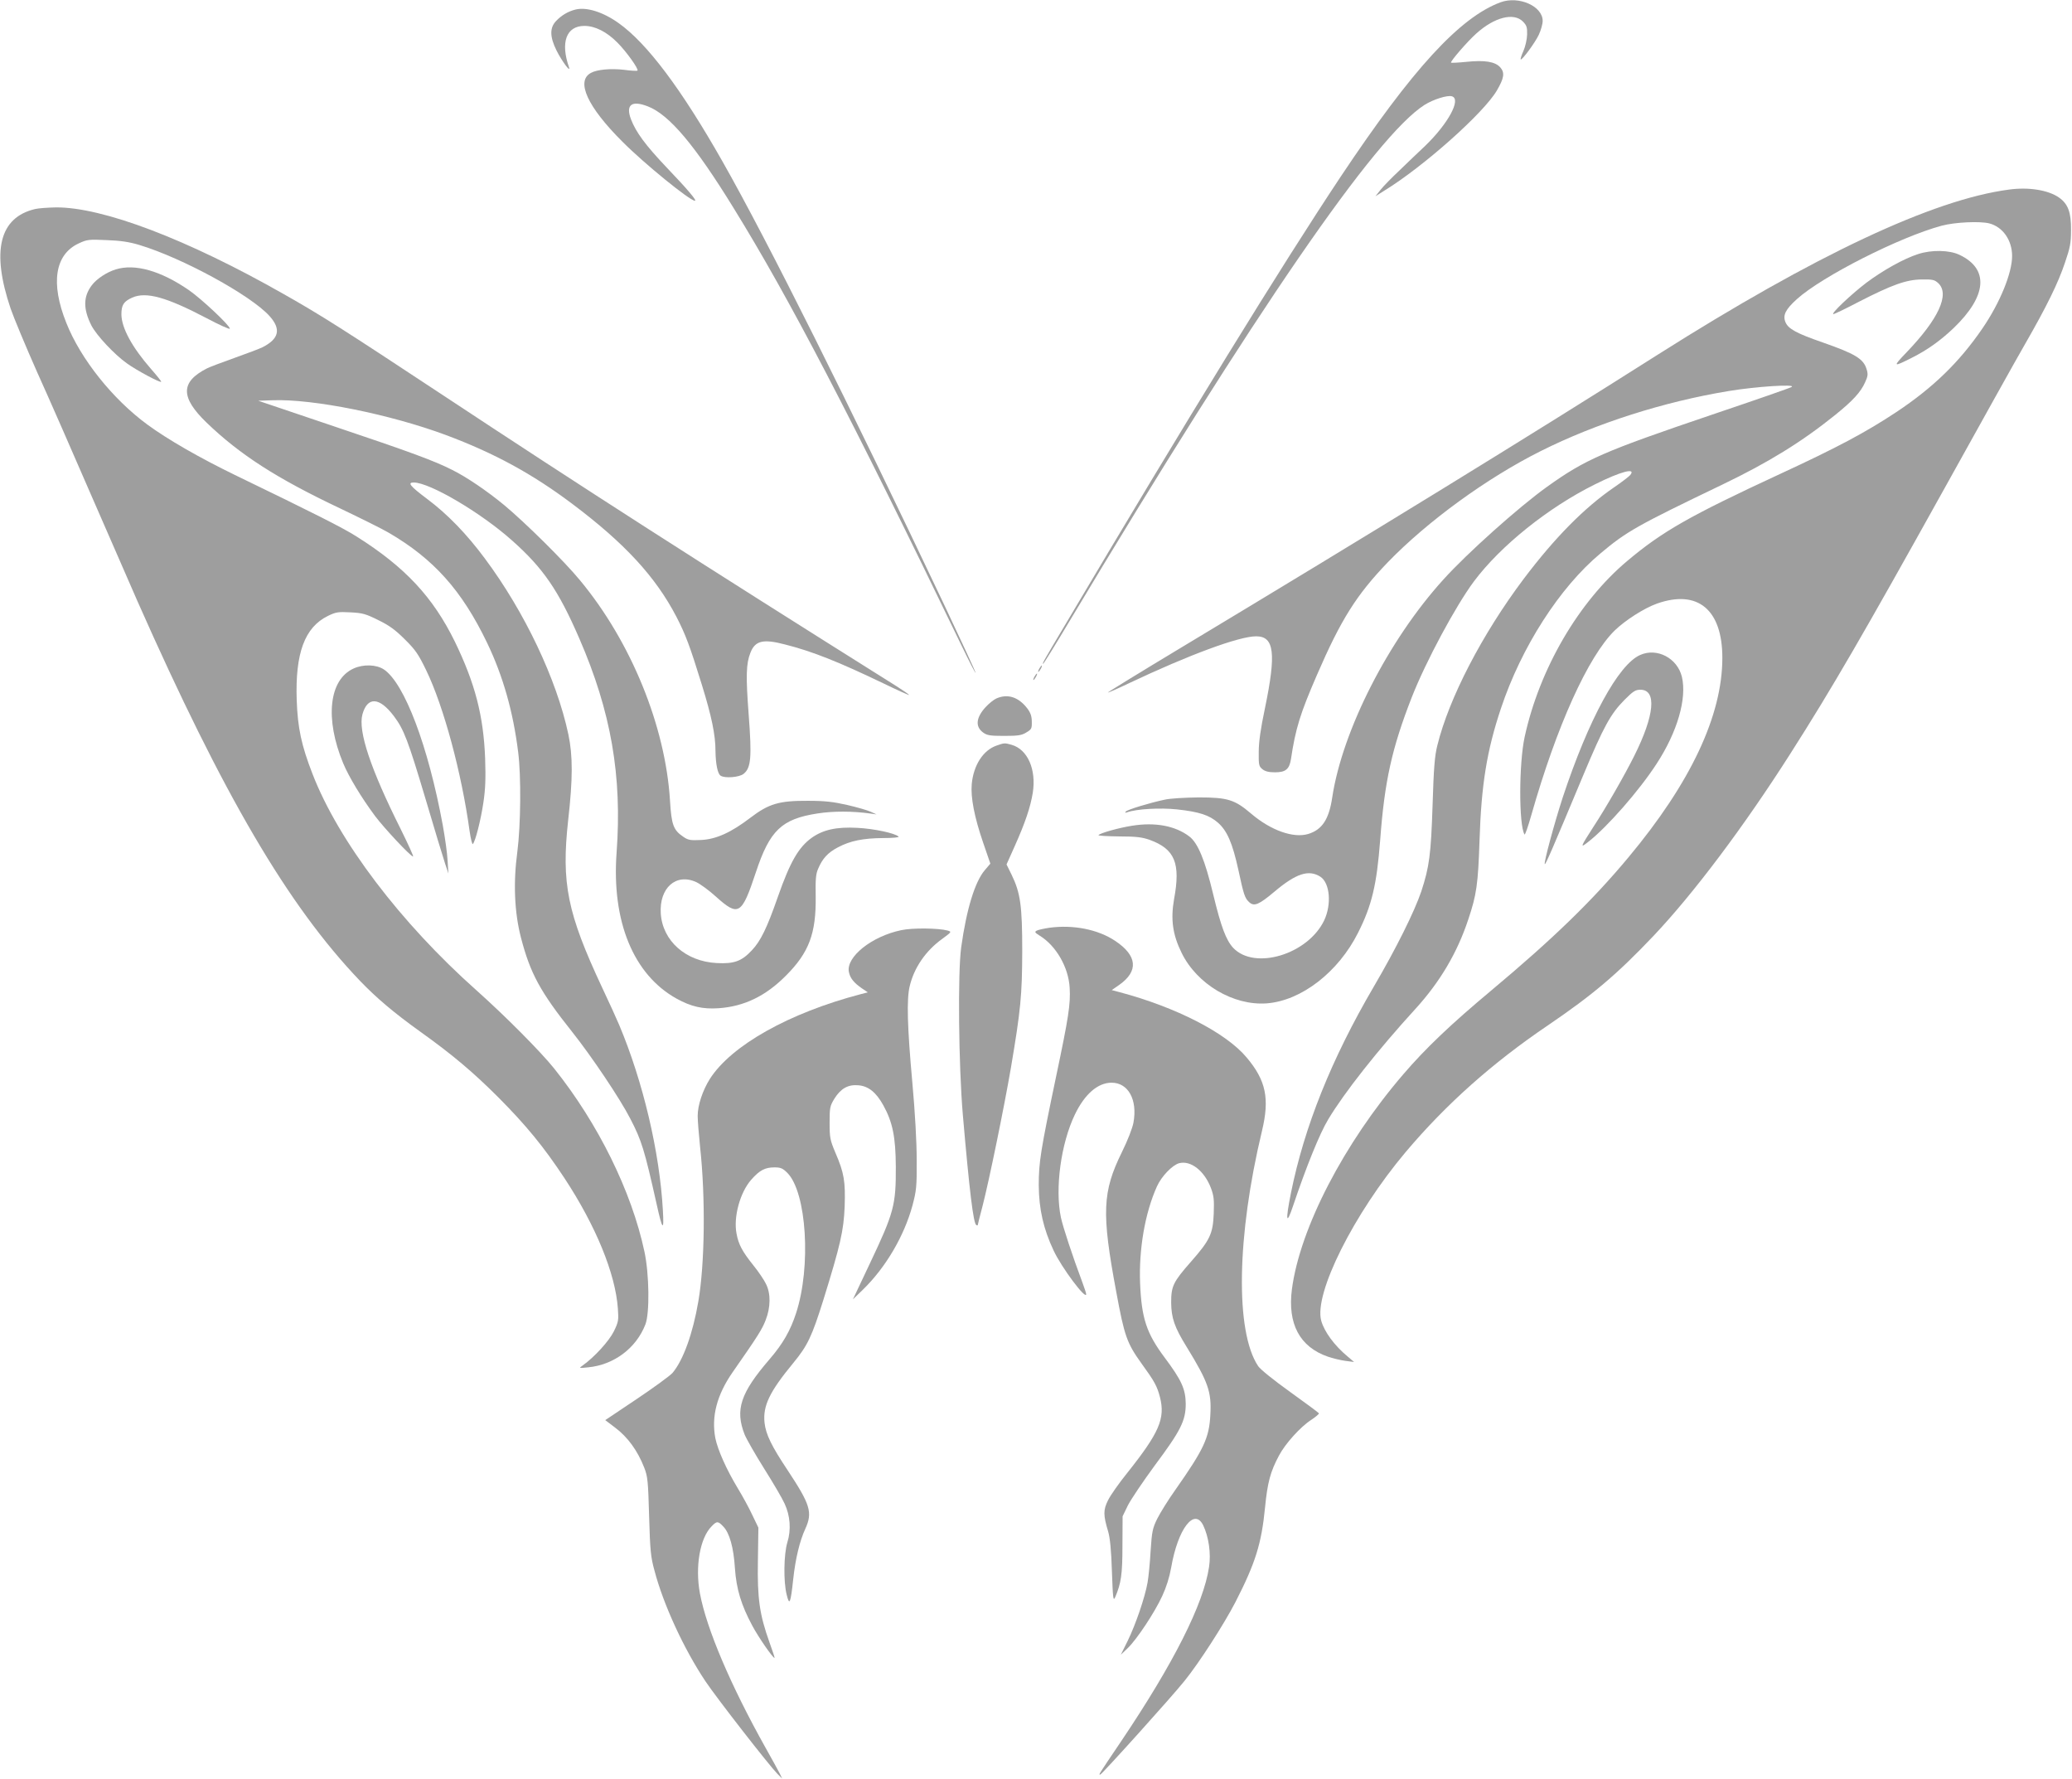
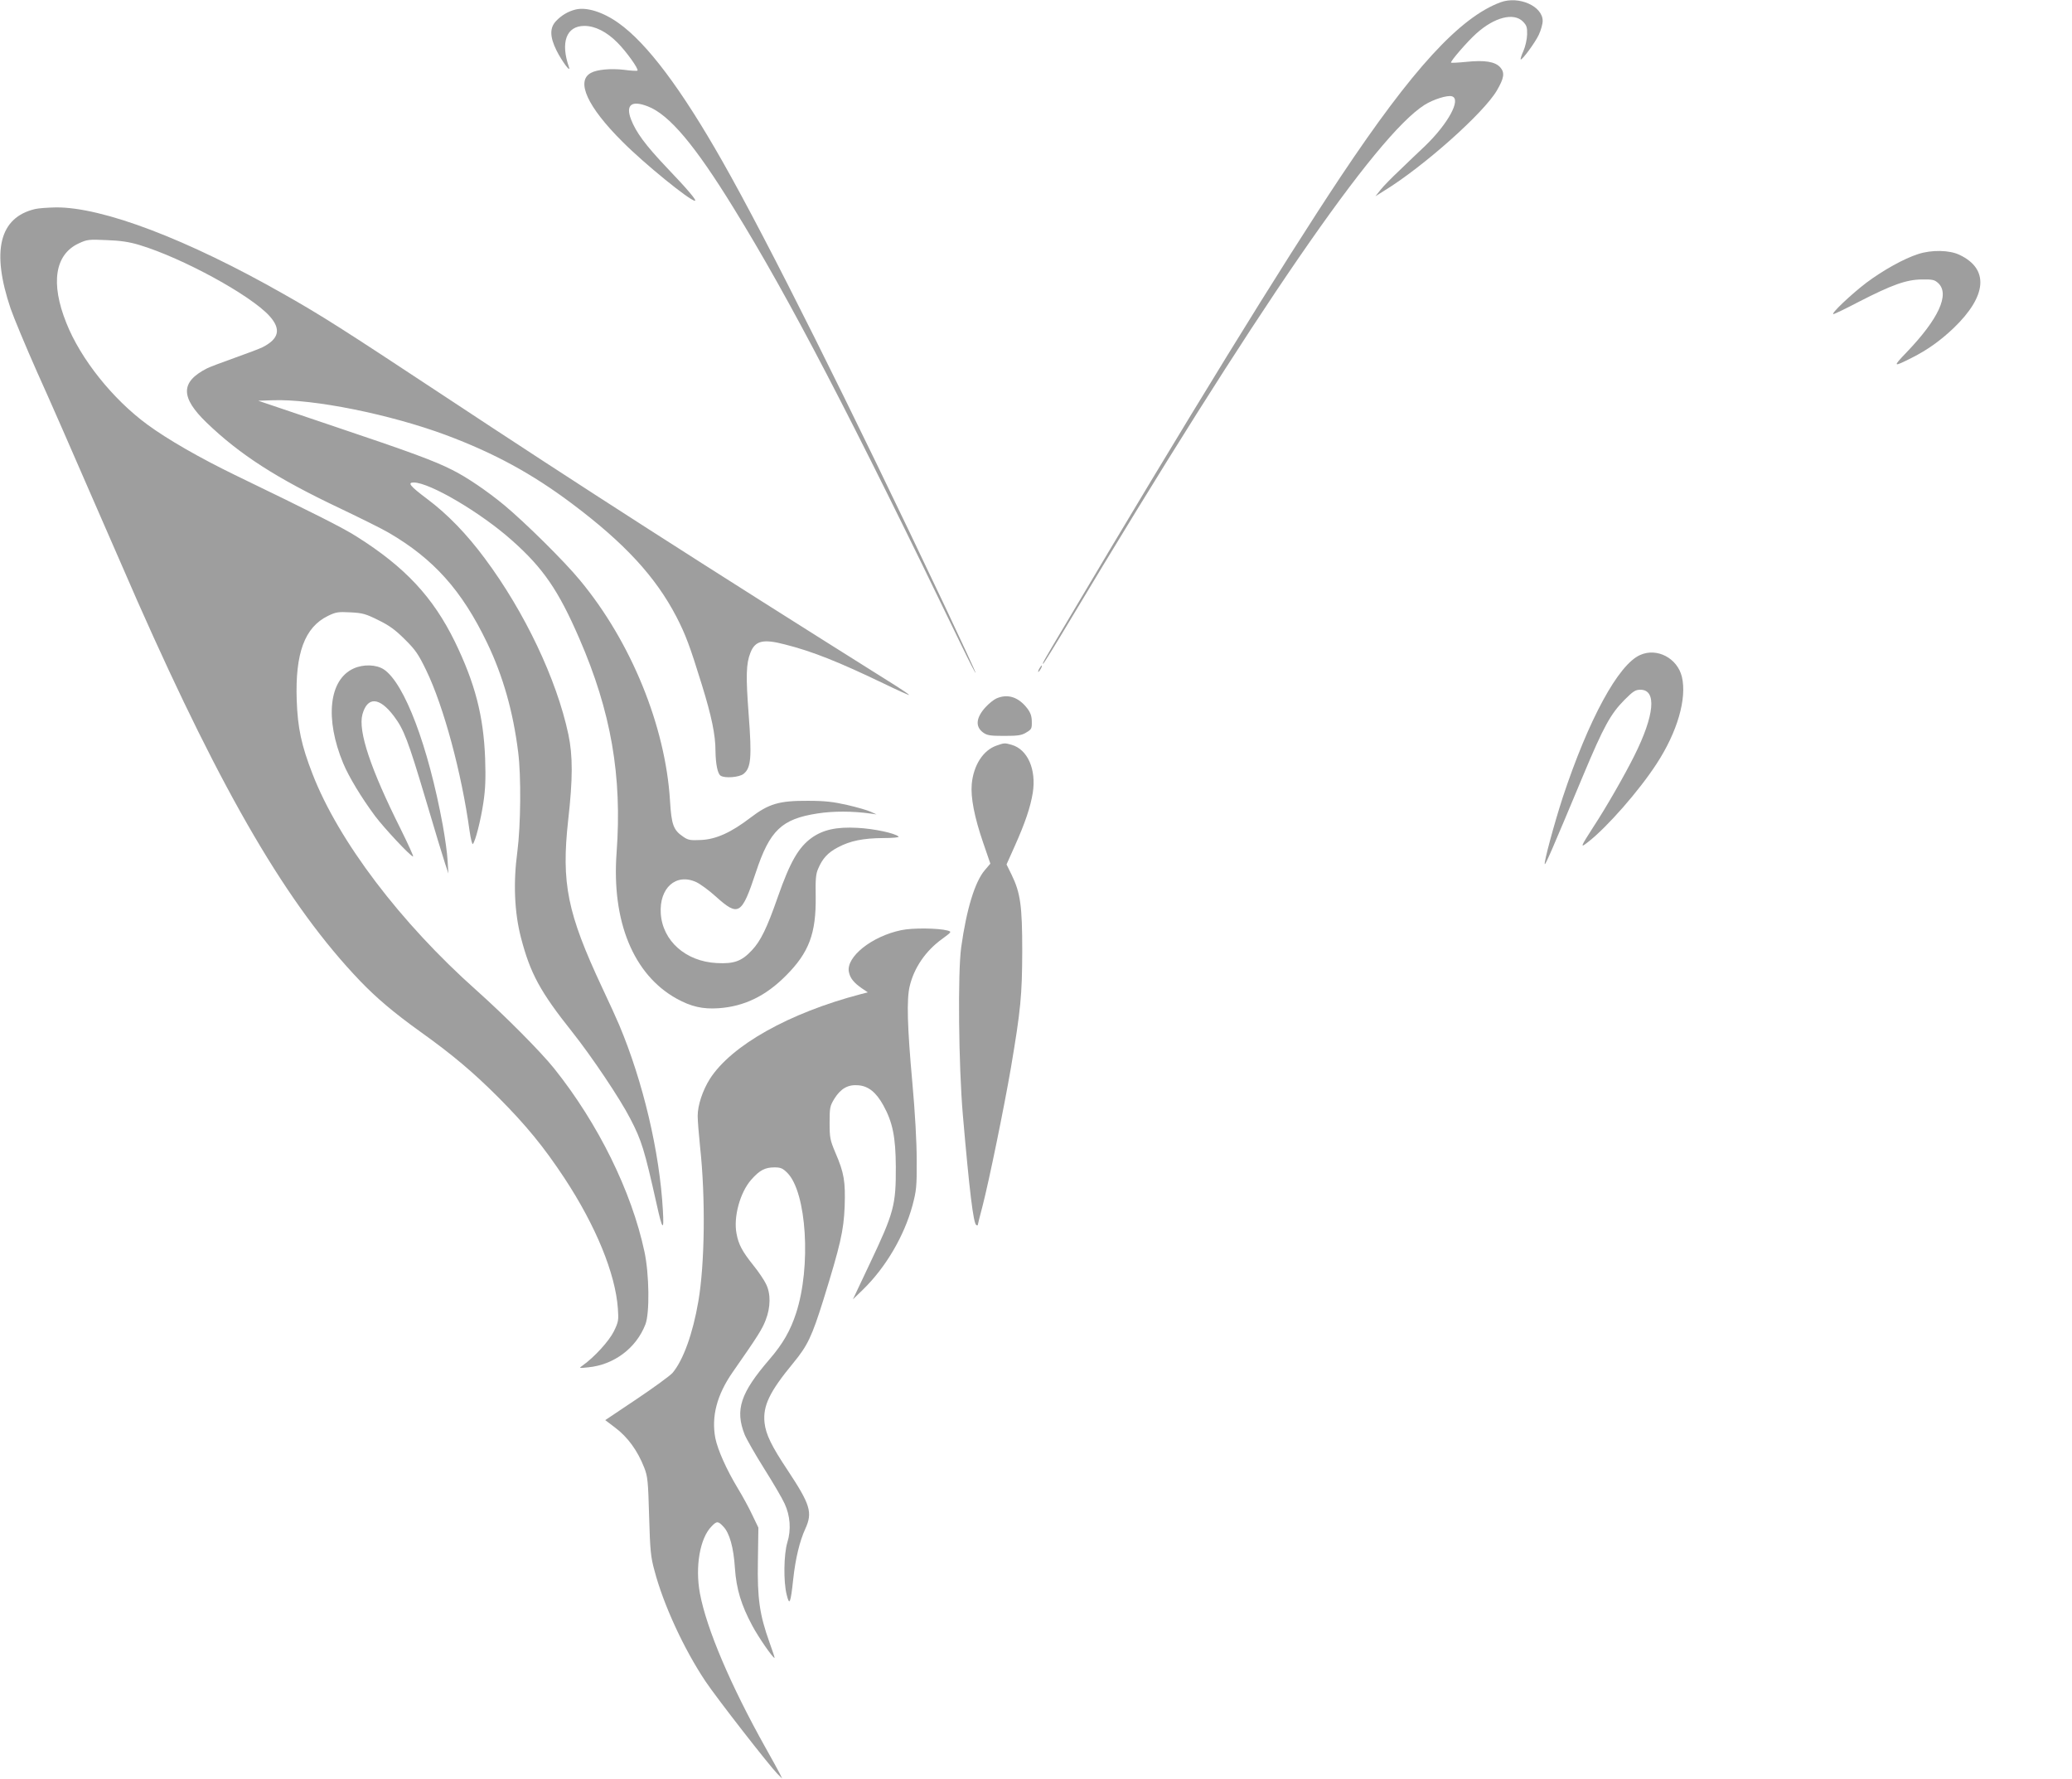
<svg xmlns="http://www.w3.org/2000/svg" version="1.0" width="1280pt" height="1099pt" viewBox="0 0 1280 1099" preserveAspectRatio="xMidYMid meet">
  <g transform="translate(0,1099) scale(0.1,-0.1)" fill="#9e9e9e" stroke="none">
    <path d="M9270 10976 c-251 -93 -543 -410 -987 -1076 -366 -550 -942 -1485 -1710 -2781 -125 -210 -136 -229 -129 -229 3 0 76 118 162 262 1154 1925 1892 2998 2194 3190 54 34 142 62 170 53 58 -18 -24 -169 -166 -306 -38 -36 -109 -103 -157 -150 -49 -46 -103 -101 -119 -122 l-31 -39 54 34 c242 148 615 480 696 619 45 77 50 110 21 143 -31 35 -95 46 -209 34 -50 -5 -93 -7 -95 -5 -7 6 101 131 156 180 112 101 231 131 288 74 23 -24 27 -35 26 -80 -1 -30 -11 -75 -23 -102 -12 -26 -19 -50 -17 -52 7 -8 89 103 112 152 13 28 24 66 24 86 0 91 -147 156 -260 115z" />
    <path d="M3555 10931 c-45 -11 -87 -36 -119 -70 -41 -42 -40 -98 2 -183 32 -64 90 -143 77 -103 -54 154 -16 255 95 255 66 0 138 -36 205 -104 54 -54 132 -163 123 -172 -3 -3 -41 -1 -84 5 -80 9 -165 2 -203 -19 -95 -50 -23 -209 194 -425 134 -135 417 -365 448 -365 14 0 -45 70 -176 207 -130 137 -188 216 -219 296 -34 90 4 119 104 80 132 -51 290 -238 530 -628 346 -560 724 -1287 1408 -2702 46 -95 85 -171 87 -169 2 2 -84 187 -190 412 -590 1245 -1098 2262 -1375 2749 -252 444 -464 727 -640 852 -96 69 -199 101 -267 84z" />
-     <path d="M12410 9819 c-470 -62 -1200 -406 -2165 -1017 -796 -505 -1763 -1099 -2957 -1817 -246 -148 -446 -271 -444 -272 2 -2 61 24 132 58 368 174 678 289 784 289 112 0 125 -104 54 -446 -26 -123 -38 -206 -38 -267 -1 -82 1 -90 23 -108 16 -13 39 -19 77 -19 66 0 89 19 99 81 28 189 58 284 160 519 149 344 244 495 438 697 245 253 611 520 945 687 341 171 760 305 1162 371 169 28 418 44 388 25 -9 -6 -222 -80 -474 -165 -691 -234 -799 -281 -1039 -453 -173 -124 -493 -410 -638 -571 -339 -373 -624 -931 -687 -1346 -20 -136 -63 -200 -149 -226 -91 -27 -230 22 -351 125 -102 87 -145 101 -325 101 -84 -1 -176 -6 -210 -14 -91 -19 -229 -61 -240 -73 -7 -8 -4 -9 8 -5 58 21 205 29 308 18 137 -15 199 -35 253 -82 57 -50 90 -127 126 -291 33 -154 40 -176 68 -201 30 -27 60 -14 154 65 135 114 213 139 285 93 59 -39 70 -171 23 -270 -101 -210 -430 -309 -562 -169 -44 48 -75 130 -123 329 -51 213 -95 319 -148 359 -87 66 -211 89 -354 66 -83 -13 -199 -46 -207 -58 -2 -4 55 -7 128 -8 106 0 142 -5 188 -21 156 -57 192 -144 151 -366 -22 -125 -9 -220 47 -333 95 -193 319 -326 525 -311 214 16 443 193 565 437 85 168 115 297 136 569 27 365 72 569 196 886 87 221 270 562 384 715 164 219 458 455 746 598 162 81 259 106 218 57 -8 -9 -52 -43 -99 -75 -185 -127 -367 -312 -558 -565 -257 -342 -462 -737 -534 -1030 -16 -64 -22 -137 -29 -365 -10 -307 -20 -384 -70 -536 -42 -124 -154 -350 -294 -589 -260 -444 -428 -862 -511 -1273 -35 -174 -29 -206 14 -77 81 240 163 443 216 531 98 164 305 427 540 684 151 166 257 345 325 550 52 154 61 220 70 490 11 343 45 554 132 814 126 379 363 748 615 958 162 136 224 171 755 426 283 136 489 263 695 429 108 87 158 141 185 202 17 37 19 50 9 81 -19 64 -71 95 -271 165 -162 56 -213 84 -230 125 -18 43 0 79 71 143 155 140 634 383 894 453 82 22 238 29 295 14 83 -22 140 -104 140 -201 0 -106 -75 -289 -183 -447 -143 -209 -305 -366 -532 -517 -189 -125 -363 -218 -720 -383 -557 -258 -727 -355 -943 -537 -300 -252 -541 -665 -633 -1085 -36 -163 -37 -546 -1 -604 3 -5 22 49 42 120 157 551 350 978 515 1140 65 63 182 138 261 166 252 89 404 -37 404 -335 0 -356 -196 -772 -580 -1232 -224 -269 -467 -504 -847 -822 -248 -207 -406 -357 -544 -518 -367 -427 -638 -950 -688 -1327 -28 -214 48 -357 222 -417 29 -10 78 -22 108 -26 l54 -7 -40 34 c-82 68 -144 153 -163 221 -46 167 201 661 522 1042 249 295 535 550 881 784 275 187 424 313 650 551 248 262 559 676 845 1125 256 401 453 741 953 1640 220 396 443 797 497 890 134 233 205 378 247 504 31 91 37 119 37 201 1 107 -18 160 -73 199 -66 47 -188 67 -311 50z" />
    <path d="M217 9699 c-221 -52 -272 -259 -151 -616 19 -55 93 -233 165 -395 73 -161 227 -513 344 -783 117 -269 241 -553 275 -630 530 -1197 929 -1878 1374 -2343 102 -106 208 -196 371 -313 200 -143 327 -250 485 -408 171 -172 279 -304 406 -496 195 -296 316 -592 331 -807 5 -72 4 -82 -25 -141 -29 -59 -121 -160 -192 -210 -25 -18 -25 -18 33 -12 159 15 297 118 354 265 27 69 24 311 -6 450 -79 371 -286 791 -557 1130 -84 105 -305 327 -480 483 -469 417 -853 923 -1013 1336 -69 177 -92 285 -98 456 -10 290 49 451 193 521 49 24 63 26 139 22 75 -4 94 -9 172 -48 68 -33 105 -60 164 -119 66 -65 84 -92 132 -191 108 -223 219 -635 268 -993 7 -48 16 -84 20 -80 16 17 49 148 65 255 13 86 15 151 11 273 -10 264 -62 464 -187 722 -135 275 -307 460 -605 648 -84 54 -267 146 -755 382 -216 105 -415 219 -540 311 -214 157 -412 405 -500 627 -99 246 -71 424 77 492 51 24 63 25 172 20 85 -3 139 -11 202 -30 266 -80 689 -311 804 -439 73 -81 59 -141 -44 -193 -18 -9 -95 -38 -171 -65 -76 -27 -153 -56 -171 -65 -165 -84 -165 -179 -2 -336 205 -197 431 -343 824 -529 124 -59 259 -126 300 -150 278 -162 452 -356 608 -680 98 -204 161 -425 192 -675 19 -148 16 -453 -5 -615 -26 -193 -18 -375 22 -530 58 -223 119 -335 318 -585 120 -151 295 -412 357 -533 71 -136 88 -193 163 -527 36 -164 47 -175 39 -40 -20 361 -123 796 -270 1145 -15 36 -62 139 -105 230 -216 461 -253 645 -210 1035 29 256 29 398 1 530 -72 339 -270 756 -516 1086 -112 151 -231 274 -357 368 -105 79 -123 101 -82 101 98 0 413 -185 606 -357 193 -171 288 -309 417 -607 196 -451 265 -849 230 -1323 -31 -424 104 -753 371 -901 89 -49 161 -66 260 -59 157 11 290 75 415 201 143 143 187 261 184 489 -2 105 1 140 15 171 27 64 60 100 123 133 76 40 154 56 280 57 61 0 99 4 94 9 -21 21 -153 49 -254 54 -128 7 -211 -11 -282 -61 -82 -59 -134 -149 -210 -366 -67 -192 -106 -272 -160 -329 -63 -68 -111 -85 -218 -79 -191 10 -334 137 -345 306 -10 158 94 251 219 194 24 -11 79 -51 122 -90 139 -125 159 -113 246 149 86 261 160 331 382 365 97 15 216 15 329 -1 l35 -5 -35 16 c-19 9 -84 28 -145 42 -88 20 -137 26 -245 26 -177 1 -241 -18 -355 -105 -119 -91 -212 -133 -305 -137 -65 -3 -79 -1 -109 20 -61 41 -73 74 -82 223 -28 460 -241 982 -556 1361 -95 116 -339 357 -469 465 -103 85 -230 172 -321 217 -110 56 -260 111 -733 270 l-465 157 90 3 c250 9 726 -87 1070 -215 299 -112 531 -238 779 -424 325 -244 516 -451 645 -699 56 -109 82 -177 157 -420 60 -194 84 -309 84 -409 1 -78 13 -141 32 -152 26 -17 114 -10 141 11 47 37 52 102 32 367 -18 238 -16 314 11 382 29 74 78 86 212 51 171 -43 333 -108 610 -241 89 -43 160 -75 158 -71 -2 4 -37 28 -78 54 -1228 771 -1936 1225 -2818 1808 -597 394 -731 480 -968 614 -596 339 -1120 538 -1408 535 -49 -1 -106 -5 -127 -10z" />
    <path d="M11850 9421 c-88 -28 -217 -100 -320 -177 -96 -73 -223 -194 -204 -194 6 0 77 34 157 76 205 105 293 137 389 138 68 1 79 -2 102 -23 72 -68 2 -221 -196 -427 -87 -91 -85 -93 34 -33 95 48 175 105 257 183 206 198 220 365 36 452 -62 30 -172 32 -255 5z" />
-     <path d="M715 9326 c-56 -17 -119 -59 -148 -98 -53 -70 -54 -146 -2 -249 32 -61 141 -178 220 -234 60 -43 204 -120 211 -113 2 2 -26 37 -62 78 -118 135 -183 254 -184 338 0 59 14 80 67 104 86 38 211 3 459 -127 79 -42 144 -71 144 -65 0 20 -175 184 -253 238 -174 120 -334 165 -452 128z" />
    <path d="M10133 6945 c-135 -58 -319 -397 -479 -880 -53 -163 -118 -404 -111 -412 5 -4 45 88 239 552 125 298 167 375 254 463 53 53 67 62 98 62 102 0 87 -158 -38 -408 -60 -120 -172 -316 -252 -438 -83 -129 -84 -134 -33 -94 116 90 314 315 423 483 128 196 188 403 156 537 -28 115 -153 181 -257 135z" />
    <path d="M2184 6861 c-152 -69 -178 -310 -64 -585 35 -84 113 -213 197 -326 58 -77 220 -250 235 -250 4 0 -30 75 -76 168 -187 373 -265 607 -237 710 31 112 106 107 195 -12 61 -81 87 -149 195 -511 55 -187 110 -367 121 -400 l20 -60 -5 80 c-2 44 -16 143 -30 220 -90 488 -236 874 -363 960 -46 31 -127 34 -188 6z" />
    <path d="M6420 6860 c-6 -11 -8 -20 -6 -20 3 0 10 9 16 20 6 11 8 20 6 20 -3 0 -10 -9 -16 -20z" />
-     <path d="M6390 6810 c-6 -11 -8 -20 -6 -20 3 0 10 9 16 20 6 11 8 20 6 20 -3 0 -10 -9 -16 -20z" />
    <path d="M6155 6676 c-16 -7 -47 -32 -67 -54 -59 -65 -64 -120 -15 -156 25 -18 42 -21 130 -21 85 0 108 3 137 21 32 19 35 24 34 66 0 34 -7 55 -28 83 -54 70 -121 92 -191 61z" />
    <path d="M6156 6385 c-83 -29 -142 -121 -153 -238 -7 -83 16 -203 71 -363 l44 -128 -34 -40 c-61 -71 -113 -240 -146 -476 -22 -157 -16 -730 10 -1035 41 -473 65 -670 83 -681 5 -3 9 -3 9 -1 0 2 13 56 30 119 40 155 133 608 175 853 61 360 69 449 70 720 0 281 -11 360 -66 473 l-31 63 51 114 c64 143 97 241 111 328 23 145 -32 269 -131 297 -42 12 -45 12 -93 -5z" />
-     <path d="M6483 5260 c-34 -5 -70 -13 -79 -18 -14 -8 -11 -12 19 -31 101 -62 178 -195 185 -322 6 -101 -7 -183 -83 -544 -97 -463 -108 -533 -108 -675 1 -148 29 -270 91 -402 49 -106 202 -310 202 -271 0 6 -11 39 -24 74 -60 160 -119 339 -132 399 -38 179 0 457 86 636 61 127 142 197 227 197 103 0 161 -105 135 -247 -7 -36 -36 -110 -71 -181 -121 -246 -127 -374 -35 -865 50 -272 66 -316 155 -440 82 -113 97 -141 115 -210 33 -131 -4 -218 -203 -468 -50 -62 -103 -137 -118 -168 -30 -60 -30 -91 1 -194 11 -38 19 -113 23 -245 6 -168 8 -186 20 -160 37 87 45 140 45 320 l1 180 33 68 c19 37 93 147 165 245 161 216 192 277 192 382 -1 91 -26 146 -130 285 -112 150 -143 242 -152 460 -8 210 30 433 104 597 28 63 96 133 138 144 72 18 155 -48 195 -152 19 -50 21 -74 18 -159 -5 -125 -23 -164 -141 -298 -110 -125 -122 -151 -122 -252 1 -95 20 -152 97 -276 133 -217 153 -276 145 -418 -7 -142 -41 -213 -215 -461 -45 -63 -95 -144 -113 -180 -29 -59 -33 -78 -41 -200 -4 -74 -13 -162 -19 -195 -16 -91 -74 -260 -122 -358 l-43 -87 44 42 c56 55 164 217 212 321 25 54 44 114 55 175 41 239 143 373 198 261 34 -71 49 -174 36 -257 -34 -229 -219 -595 -542 -1075 -149 -221 -140 -207 -130 -207 9 0 442 480 521 579 90 111 243 349 314 486 124 242 161 361 183 585 15 154 33 221 86 320 39 74 134 179 200 221 27 18 48 36 47 40 -2 4 -82 63 -178 132 -103 74 -184 139 -198 160 -142 214 -132 803 24 1452 48 200 25 312 -95 454 -127 152 -435 310 -784 403 l-49 13 46 32 c121 85 112 181 -25 272 -106 71 -260 101 -406 81z" />
    <path d="M5567 5245 c-182 -38 -341 -165 -323 -258 8 -39 31 -67 80 -101 l37 -25 -43 -11 c-443 -116 -800 -316 -933 -524 -44 -70 -75 -162 -75 -228 0 -29 7 -116 15 -193 34 -313 29 -722 -11 -953 -34 -199 -93 -362 -159 -441 -16 -18 -116 -91 -222 -162 l-194 -130 58 -44 c81 -60 142 -145 183 -250 21 -54 24 -82 30 -300 6 -211 10 -252 33 -335 55 -210 182 -485 315 -684 71 -106 393 -519 444 -571 l30 -30 -17 35 c-10 19 -48 89 -86 156 -217 388 -364 734 -405 952 -31 166 0 344 73 416 32 33 39 32 72 -3 38 -40 63 -129 71 -256 9 -130 39 -228 107 -355 39 -73 127 -200 138 -200 2 0 -12 43 -31 95 -62 173 -76 272 -72 505 l3 205 -38 79 c-20 43 -60 116 -88 162 -72 119 -125 239 -140 312 -25 133 9 266 107 407 158 226 183 267 204 322 31 79 32 164 2 223 -12 25 -47 77 -78 115 -68 85 -92 129 -104 196 -20 103 22 255 91 333 51 58 85 76 143 76 38 0 51 -5 80 -34 119 -120 148 -578 54 -866 -35 -108 -82 -190 -164 -285 -180 -209 -214 -312 -154 -465 11 -27 65 -122 121 -211 56 -89 113 -186 126 -216 35 -75 41 -162 17 -239 -22 -72 -25 -243 -4 -324 17 -70 24 -53 40 95 14 129 40 237 75 313 46 101 31 149 -109 361 -100 150 -135 222 -143 294 -11 104 31 191 176 367 90 109 116 164 187 390 106 342 126 429 132 579 5 154 -3 206 -57 331 -33 79 -36 92 -36 186 0 94 2 103 30 149 39 62 84 88 148 82 62 -5 110 -44 154 -124 57 -103 76 -195 77 -378 1 -238 -11 -284 -161 -600 l-104 -220 62 60 c141 137 255 332 306 520 24 91 27 116 26 280 0 113 -10 292 -27 480 -31 341 -36 515 -16 595 27 113 98 217 199 290 61 45 61 45 34 53 -56 15 -217 17 -286 2z" />
  </g>
</svg>